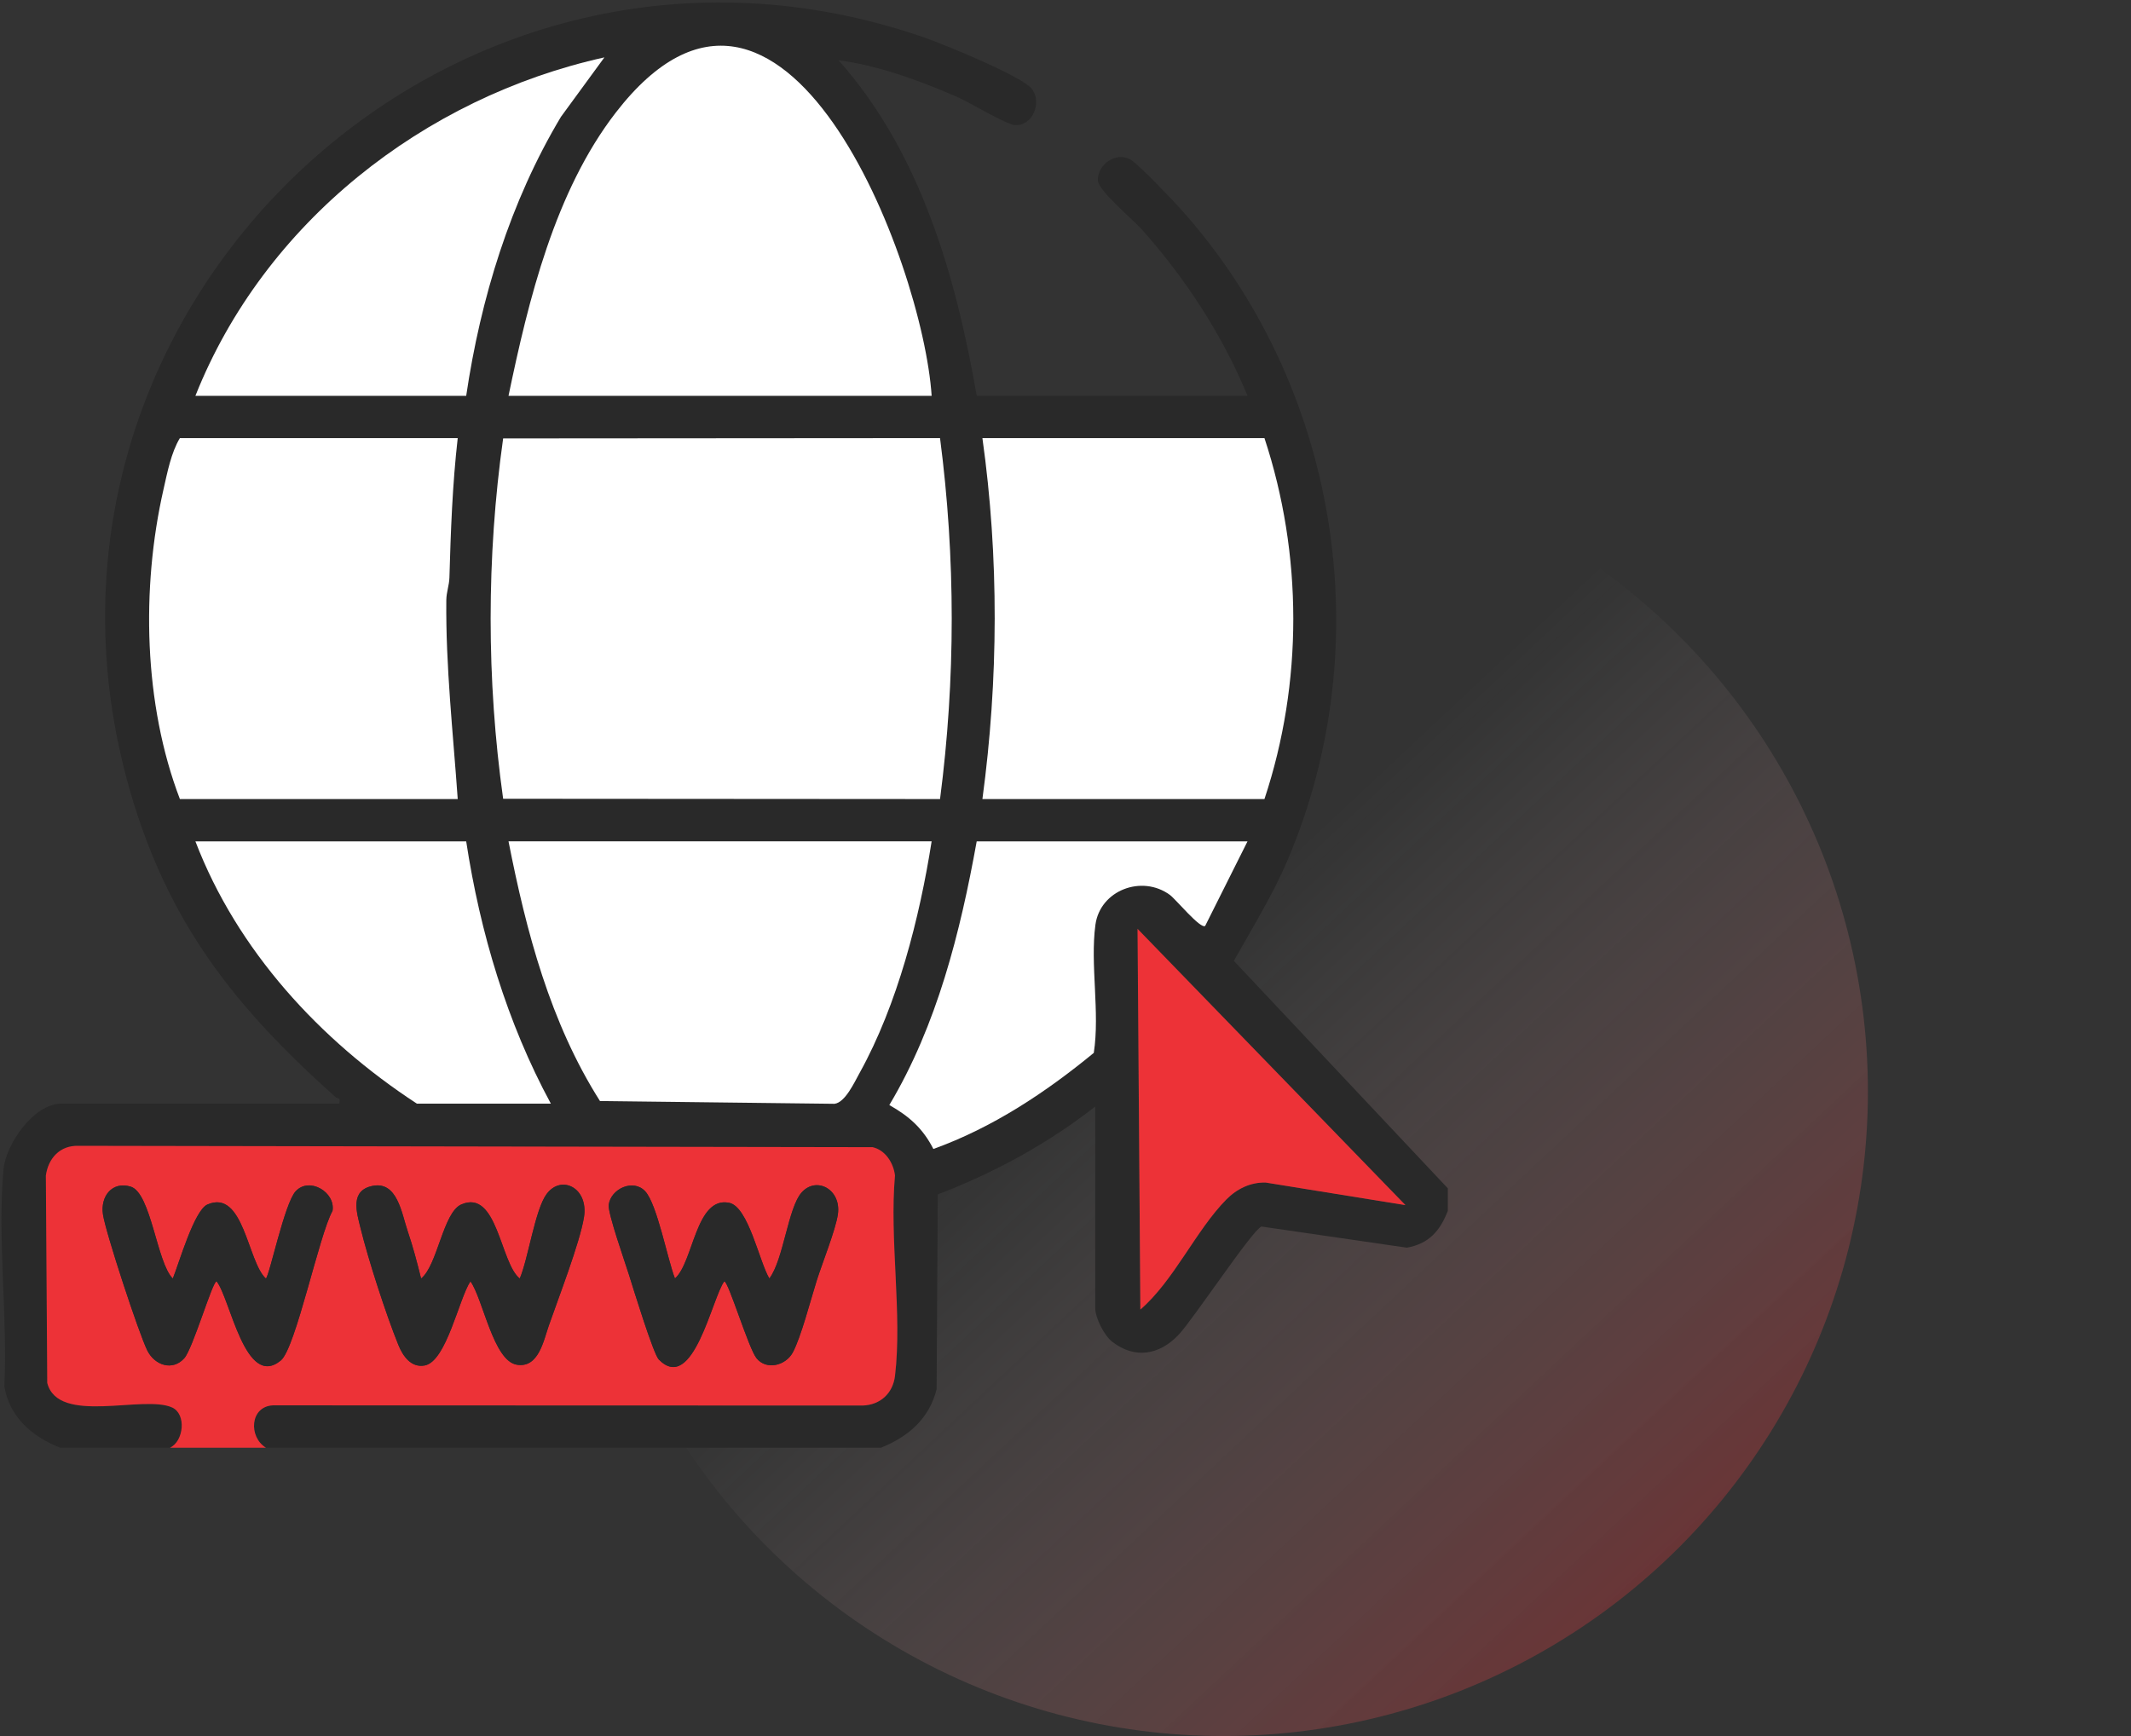
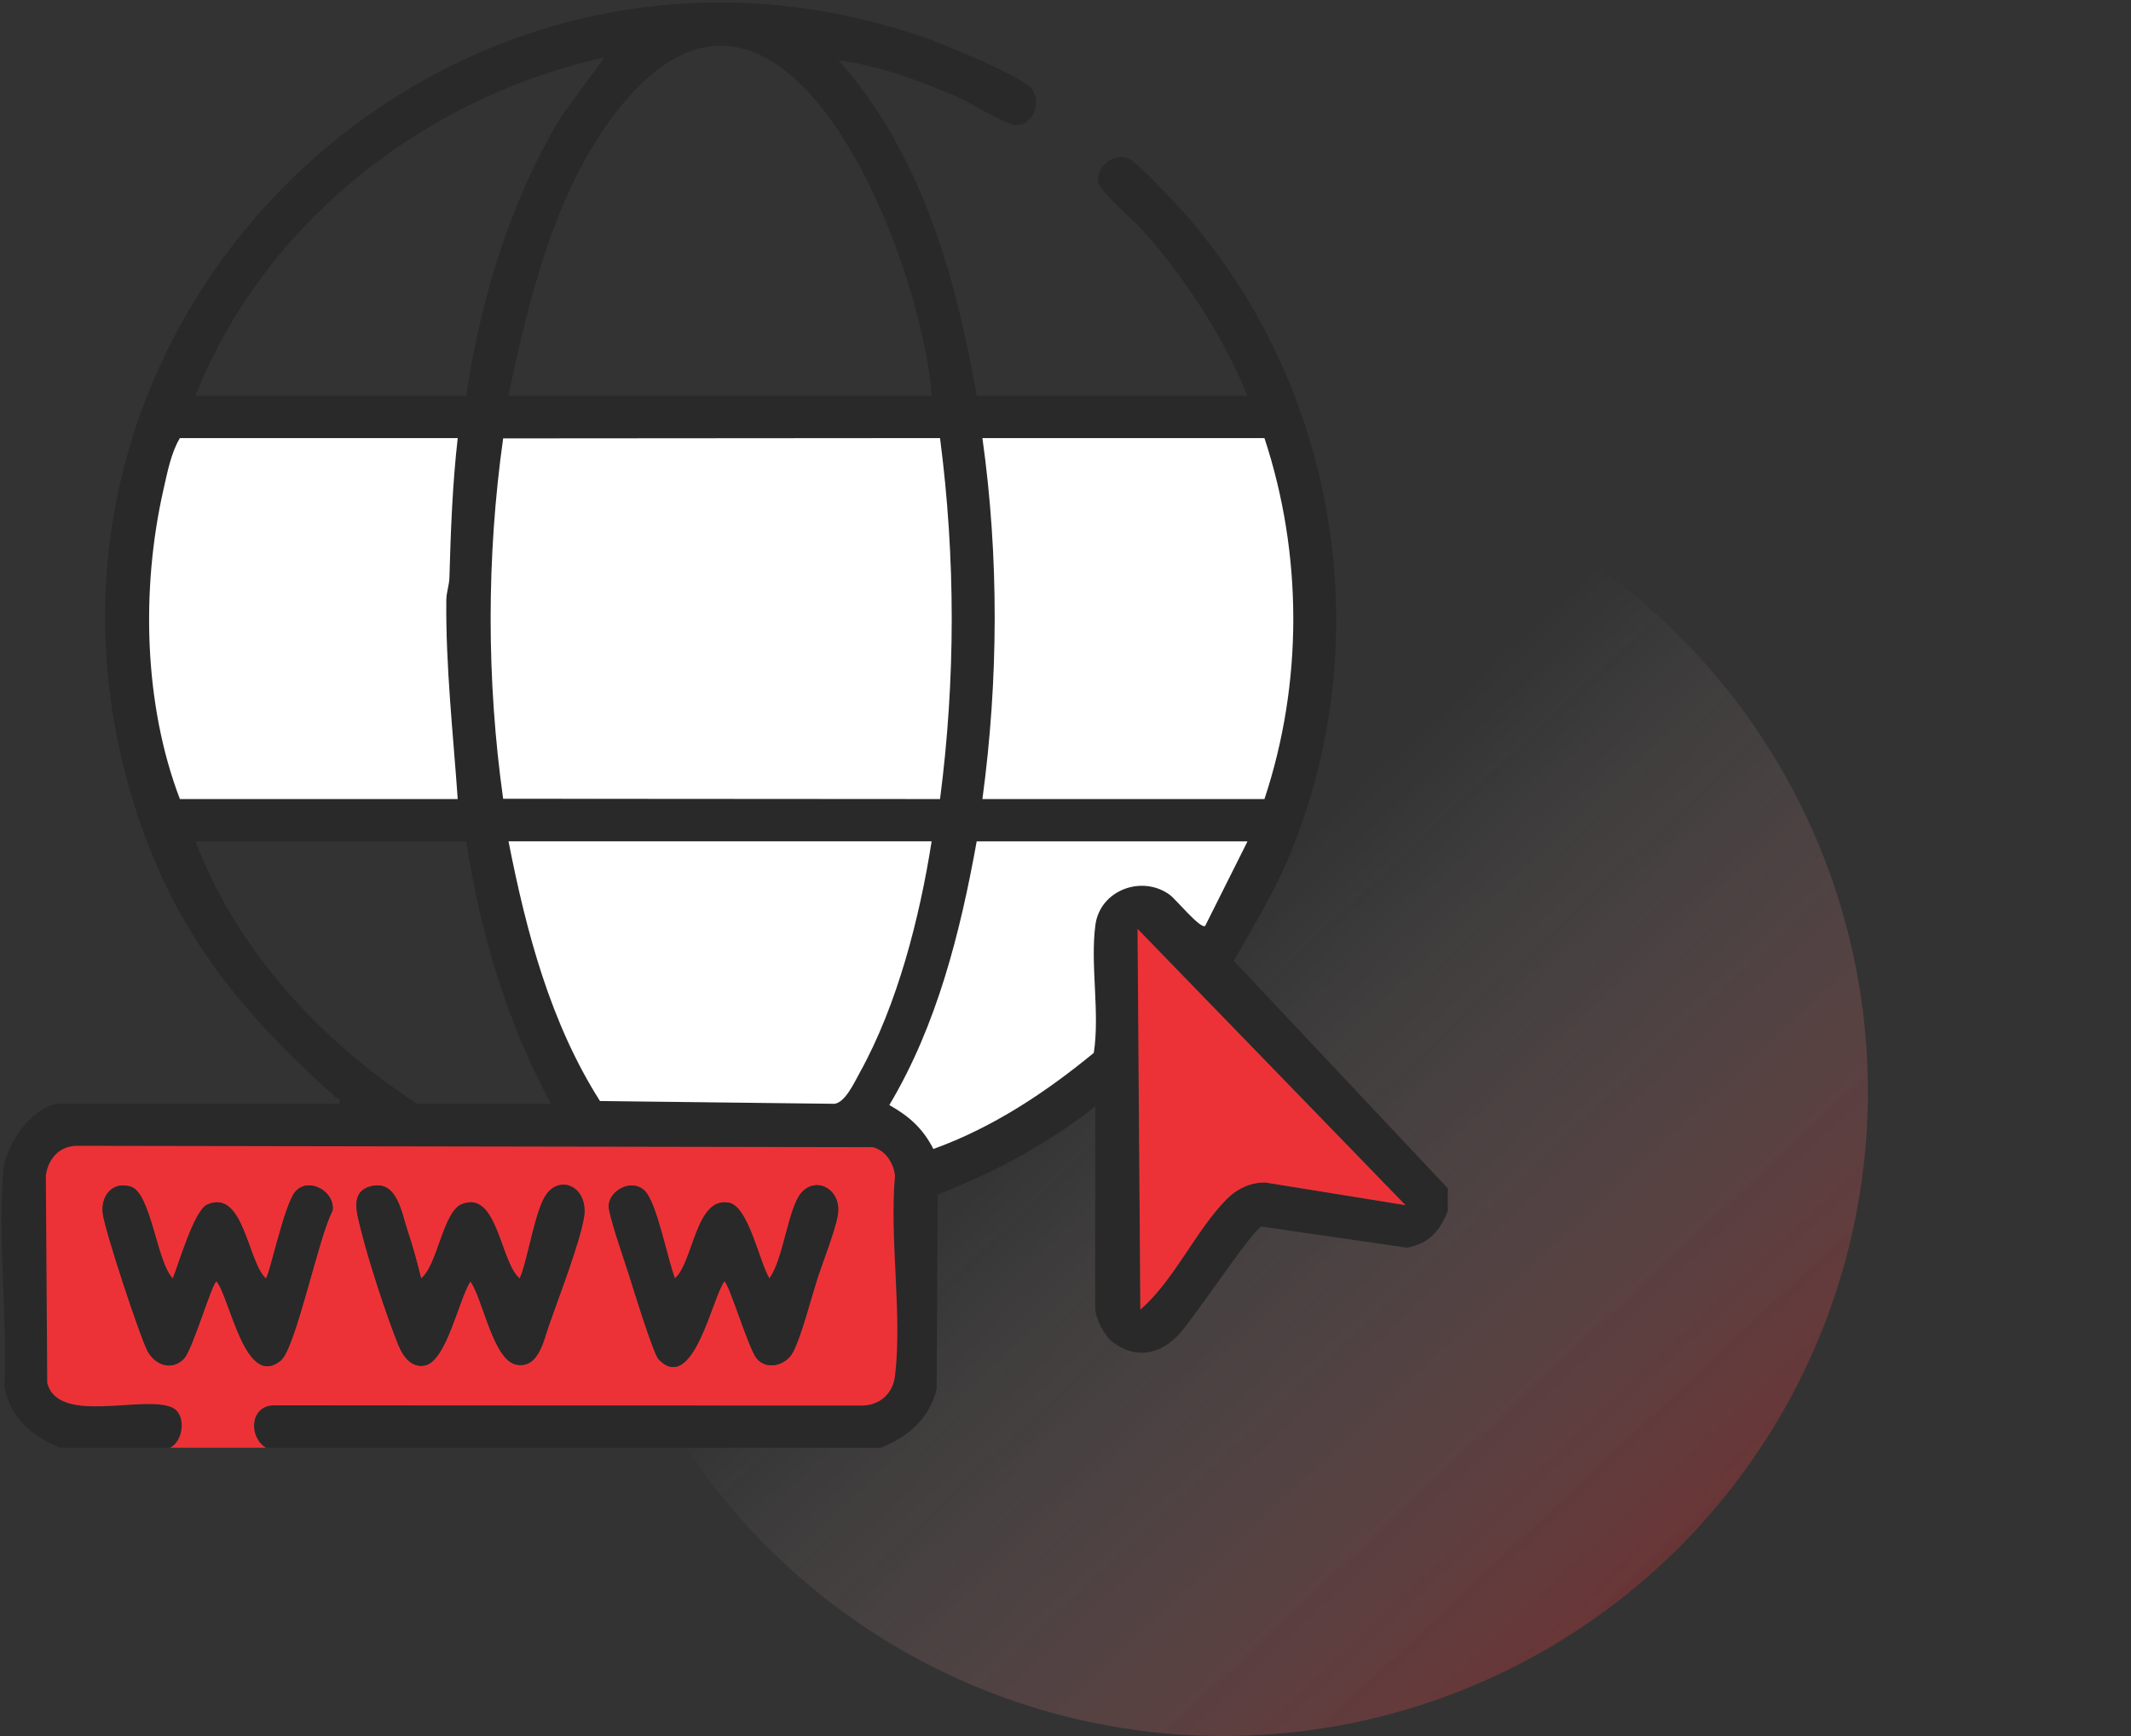
<svg xmlns="http://www.w3.org/2000/svg" width="81" height="66" viewBox="0 0 81 66" fill="none">
  <rect x="0" y="0" width="81" height="66" fill="#333333" stroke="none" />
  <circle cx="46.5" cy="41.5" r="24.5" fill="url(#paint0_linear_283_2823)" fill-opacity="0.3" />
  <g clip-path="url(#clip0_283_2823)">
    <path d="M2.282 55.038C1.222 54.613 0.364 53.886 0.165 52.705C0.295 50.062 -0.104 47.076 0.132 44.473C0.221 43.489 1.285 41.958 2.335 41.958H12.895C12.963 41.705 12.829 41.776 12.758 41.713C8.931 38.294 6.383 35.09 4.933 30.033C-0.293 11.79 17.199 -4.803 35.144 1.43C35.868 1.681 38.827 2.891 39.211 3.368C39.627 3.885 39.249 4.8 38.582 4.755C38.231 4.73 36.816 3.869 36.34 3.665C34.94 3.063 33.384 2.486 31.873 2.291C34.994 5.793 36.333 10.504 37.127 15.048H47.419C46.465 12.734 45.062 10.588 43.4 8.722C43.058 8.338 41.733 7.24 41.729 6.85C41.721 6.27 42.388 5.759 42.956 6.058C43.253 6.214 44.593 7.629 44.901 7.971C50.87 14.642 52.459 24.459 48.939 32.704C48.369 34.041 47.608 35.267 46.899 36.53L55.032 45.177V46.035C54.737 46.792 54.319 47.282 53.476 47.434L47.949 46.63C47.602 46.758 45.345 50.172 44.792 50.753C44.075 51.506 43.145 51.681 42.279 51.013C41.969 50.776 41.63 50.098 41.63 49.733V42.067C39.822 43.485 37.788 44.588 35.644 45.409L35.601 52.816C35.319 53.941 34.517 54.627 33.483 55.039H10.108C9.443 54.634 9.496 53.472 10.374 53.429L32.79 53.437C33.459 53.415 33.94 52.975 34.02 52.308C34.301 49.971 33.804 47.089 34.02 44.691C33.963 44.217 33.658 43.724 33.168 43.614L2.977 43.564C2.283 43.545 1.838 44.031 1.745 44.691L1.798 52.577C2.215 54.19 5.457 53.014 6.546 53.511C7.092 53.76 6.99 54.79 6.464 55.039H2.282V55.038ZM35.411 15.048C35.076 9.964 29.76 -3.937 23.407 4.278C21.091 7.271 20.088 11.4 19.328 15.048H35.409H35.411ZM17.721 15.048C18.271 11.337 19.392 7.668 21.321 4.444L22.973 2.184C16.111 3.703 10.041 8.473 7.428 15.048H17.721ZM17.398 16.655H6.838C6.503 17.211 6.361 17.962 6.215 18.605C5.36 22.364 5.462 26.779 6.838 30.378H17.398C17.222 27.863 16.939 25.344 16.964 22.814C16.967 22.508 17.073 22.251 17.082 21.966C17.135 20.186 17.196 18.427 17.398 16.655ZM35.732 16.657L19.126 16.668C18.491 21.176 18.491 25.857 19.126 30.368L35.732 30.38C36.323 25.834 36.323 21.204 35.732 16.658V16.657ZM48.062 16.655H37.342C37.976 21.183 37.953 25.854 37.342 30.378H48.062C49.529 25.964 49.519 21.073 48.062 16.655ZM17.721 31.987H7.428C9.012 36.127 12.162 39.553 15.844 41.957H20.938C19.27 38.873 18.25 35.453 17.721 31.987ZM35.411 31.987H19.329C20.004 35.42 20.916 38.883 22.805 41.859L31.718 41.965C32.125 41.915 32.472 41.156 32.679 40.782C34.113 38.197 34.955 34.897 35.411 31.988V31.987ZM47.418 31.987H37.125C36.499 35.447 35.616 38.975 33.804 42.011C34.559 42.437 35.081 42.904 35.478 43.681C37.727 42.872 39.743 41.534 41.575 40.028C41.813 38.489 41.432 36.663 41.637 35.158C41.816 33.839 43.407 33.244 44.469 34.023C44.692 34.188 45.626 35.327 45.808 35.202L47.418 31.987ZM53.422 45.817L43.238 35.311L43.346 49.784C44.62 48.684 45.458 46.769 46.613 45.601C47.011 45.197 47.534 44.94 48.109 44.956L53.422 45.815V45.817Z" fill="#292929" />
    <path d="M10.108 55.038H6.463C6.988 54.789 7.09 53.759 6.544 53.51C5.456 53.013 2.213 54.189 1.796 52.576L1.743 44.69C1.837 44.029 2.282 43.544 2.975 43.562L33.166 43.613C33.658 43.723 33.961 44.216 34.019 44.69C33.802 47.087 34.299 49.969 34.019 52.307C33.938 52.974 33.457 53.414 32.788 53.435L10.373 53.428C9.495 53.471 9.442 54.633 10.107 55.038H10.108ZM6.569 48.606C5.963 48.02 5.744 45.343 4.965 45.112C4.26 44.903 3.813 45.479 3.913 46.166C4.014 46.854 5.277 50.698 5.601 51.346C5.88 51.906 6.559 52.135 7.004 51.638C7.332 51.271 8.074 48.716 8.232 48.713C8.747 49.346 9.32 52.842 10.675 51.721C11.242 51.252 12.133 46.93 12.639 46.035C12.759 45.327 11.761 44.727 11.239 45.288C10.814 45.745 10.245 48.498 10.107 48.606C9.41 47.981 9.266 45.191 7.884 45.793C7.381 46.012 6.802 48.034 6.569 48.606ZM16.006 48.606C15.86 48.011 15.695 47.387 15.498 46.808C15.267 46.131 15.107 44.889 14.154 45.087C13.299 45.264 13.556 46.083 13.702 46.675C13.999 47.887 14.676 49.975 15.143 51.131C15.314 51.556 15.627 52.006 16.141 51.913C16.969 51.764 17.441 49.378 17.883 48.712C18.367 49.401 18.752 51.737 19.646 51.884C20.472 52.022 20.664 50.963 20.859 50.403C21.218 49.368 22.043 47.241 22.198 46.275C22.377 45.161 21.339 44.642 20.78 45.392C20.339 45.983 20.082 47.844 19.757 48.606C19.015 48.026 18.909 45.191 17.534 45.791C16.84 46.095 16.632 48.106 16.008 48.606H16.006ZM25.655 48.606C25.373 47.889 24.978 45.778 24.523 45.288C24.067 44.799 23.213 45.197 23.136 45.803C23.096 46.119 23.762 48.001 23.91 48.474C24.064 48.968 24.832 51.474 25.04 51.685C26.347 53.011 27.071 49.312 27.529 48.712C27.688 48.712 28.45 51.263 28.756 51.638C29.135 52.103 29.862 51.913 30.13 51.42C30.444 50.844 30.817 49.392 31.041 48.686C31.252 48.023 31.76 46.757 31.846 46.164C31.983 45.218 31.034 44.708 30.472 45.33C29.95 45.91 29.783 47.889 29.242 48.603C28.862 47.983 28.448 45.877 27.717 45.727C26.44 45.465 26.359 47.99 25.653 48.603L25.655 48.606Z" fill="#ED3237" />
    <path d="M35.731 16.657C36.323 21.203 36.323 25.832 35.731 30.378L19.125 30.367C18.491 25.855 18.491 21.174 19.125 16.667L35.731 16.655V16.657Z" fill="white" />
-     <path d="M35.411 15.049H19.329C20.088 11.4 21.092 7.273 23.408 4.278C29.762 -3.937 35.077 9.962 35.412 15.049H35.411Z" fill="white" />
    <path d="M48.062 16.655C49.519 21.074 49.529 25.964 48.062 30.378H37.342C37.953 25.854 37.976 21.183 37.342 16.655H48.062Z" fill="white" />
    <path d="M17.398 16.655C17.196 18.427 17.133 20.186 17.082 21.966C17.073 22.252 16.969 22.509 16.964 22.814C16.939 25.344 17.222 27.863 17.398 30.378H6.838C5.462 26.779 5.36 22.363 6.215 18.605C6.361 17.962 6.503 17.211 6.838 16.655H17.398Z" fill="white" />
    <path d="M35.411 31.987C34.955 34.894 34.113 38.194 32.679 40.781C32.472 41.155 32.126 41.915 31.718 41.964L22.805 41.858C20.916 38.882 20.003 35.419 19.329 31.985H35.411V31.987Z" fill="white" />
-     <path d="M17.72 15.048H7.428C10.04 8.471 16.11 3.702 22.973 2.182L21.321 4.442C19.392 7.668 18.27 11.336 17.72 15.047V15.048Z" fill="white" />
-     <path d="M17.72 31.987C18.249 35.453 19.269 38.873 20.937 41.957H15.844C12.162 39.552 9.012 36.128 7.428 31.987H17.72Z" fill="white" />
    <path d="M47.418 31.987L45.808 35.202C45.627 35.327 44.693 34.188 44.469 34.023C43.409 33.244 41.817 33.84 41.637 35.158C41.432 36.663 41.813 38.489 41.575 40.028C39.743 41.535 37.727 42.872 35.478 43.681C35.081 42.902 34.559 42.437 33.804 42.011C35.616 38.975 36.501 35.447 37.125 31.987H47.418Z" fill="white" />
    <path d="M53.422 45.817L48.109 44.958C47.532 44.942 47.011 45.198 46.613 45.602C45.458 46.771 44.622 48.684 43.346 49.786L43.238 35.312L53.422 45.818V45.817Z" fill="#ED3237" />
    <path d="M25.655 48.606C26.362 47.994 26.443 45.469 27.719 45.73C28.451 45.88 28.867 47.986 29.245 48.606C29.786 47.894 29.952 45.914 30.475 45.333C31.037 44.71 31.986 45.221 31.849 46.167C31.763 46.758 31.253 48.024 31.044 48.689C30.82 49.395 30.447 50.846 30.133 51.423C29.865 51.916 29.137 52.105 28.759 51.641C28.453 51.264 27.691 48.715 27.532 48.715C27.072 49.315 26.349 53.014 25.043 51.688C24.835 51.477 24.067 48.971 23.912 48.477C23.765 48.004 23.099 46.122 23.139 45.806C23.216 45.2 24.069 44.799 24.525 45.291C24.982 45.784 25.376 47.894 25.658 48.609L25.655 48.606Z" fill="#292929" />
    <path d="M6.569 48.606C6.802 48.034 7.381 46.01 7.883 45.793C9.266 45.191 9.41 47.981 10.106 48.606C10.245 48.498 10.814 45.745 11.239 45.288C11.761 44.727 12.759 45.327 12.639 46.035C12.133 46.93 11.241 51.253 10.675 51.721C9.32 52.842 8.749 49.346 8.232 48.713C8.073 48.716 7.332 51.271 7.004 51.638C6.559 52.136 5.88 51.906 5.6 51.346C5.277 50.698 4.013 46.851 3.913 46.166C3.813 45.482 4.26 44.902 4.964 45.112C5.744 45.344 5.961 48.021 6.569 48.606Z" fill="#292929" />
    <path d="M16.006 48.606C16.631 48.107 16.838 46.096 17.533 45.791C18.908 45.19 19.014 48.026 19.756 48.606C20.081 47.844 20.337 45.983 20.778 45.392C21.337 44.642 22.375 45.161 22.196 46.275C22.042 47.241 21.218 49.368 20.857 50.403C20.662 50.963 20.469 52.022 19.644 51.884C18.75 51.737 18.365 49.401 17.881 48.712C17.441 49.378 16.967 51.764 16.139 51.913C15.625 52.006 15.314 51.556 15.141 51.131C14.672 49.976 13.996 47.887 13.7 46.675C13.554 46.082 13.297 45.264 14.153 45.087C15.105 44.889 15.265 46.131 15.496 46.808C15.694 47.387 15.858 48.011 16.005 48.606H16.006Z" fill="#292929" />
  </g>
  <defs>
    <linearGradient id="paint0_linear_283_2823" x1="42.3" y1="38.7" x2="63.3" y2="61.1" gradientUnits="userSpaceOnUse">
      <stop stop-color="white" stop-opacity="0" />
      <stop offset="1" stop-color="#ED3237" />
    </linearGradient>
    <clipPath id="clip0_283_2823">
      <rect width="55" height="55" fill="white" transform="translate(0.03 0.038)" />
    </clipPath>
  </defs>
</svg>